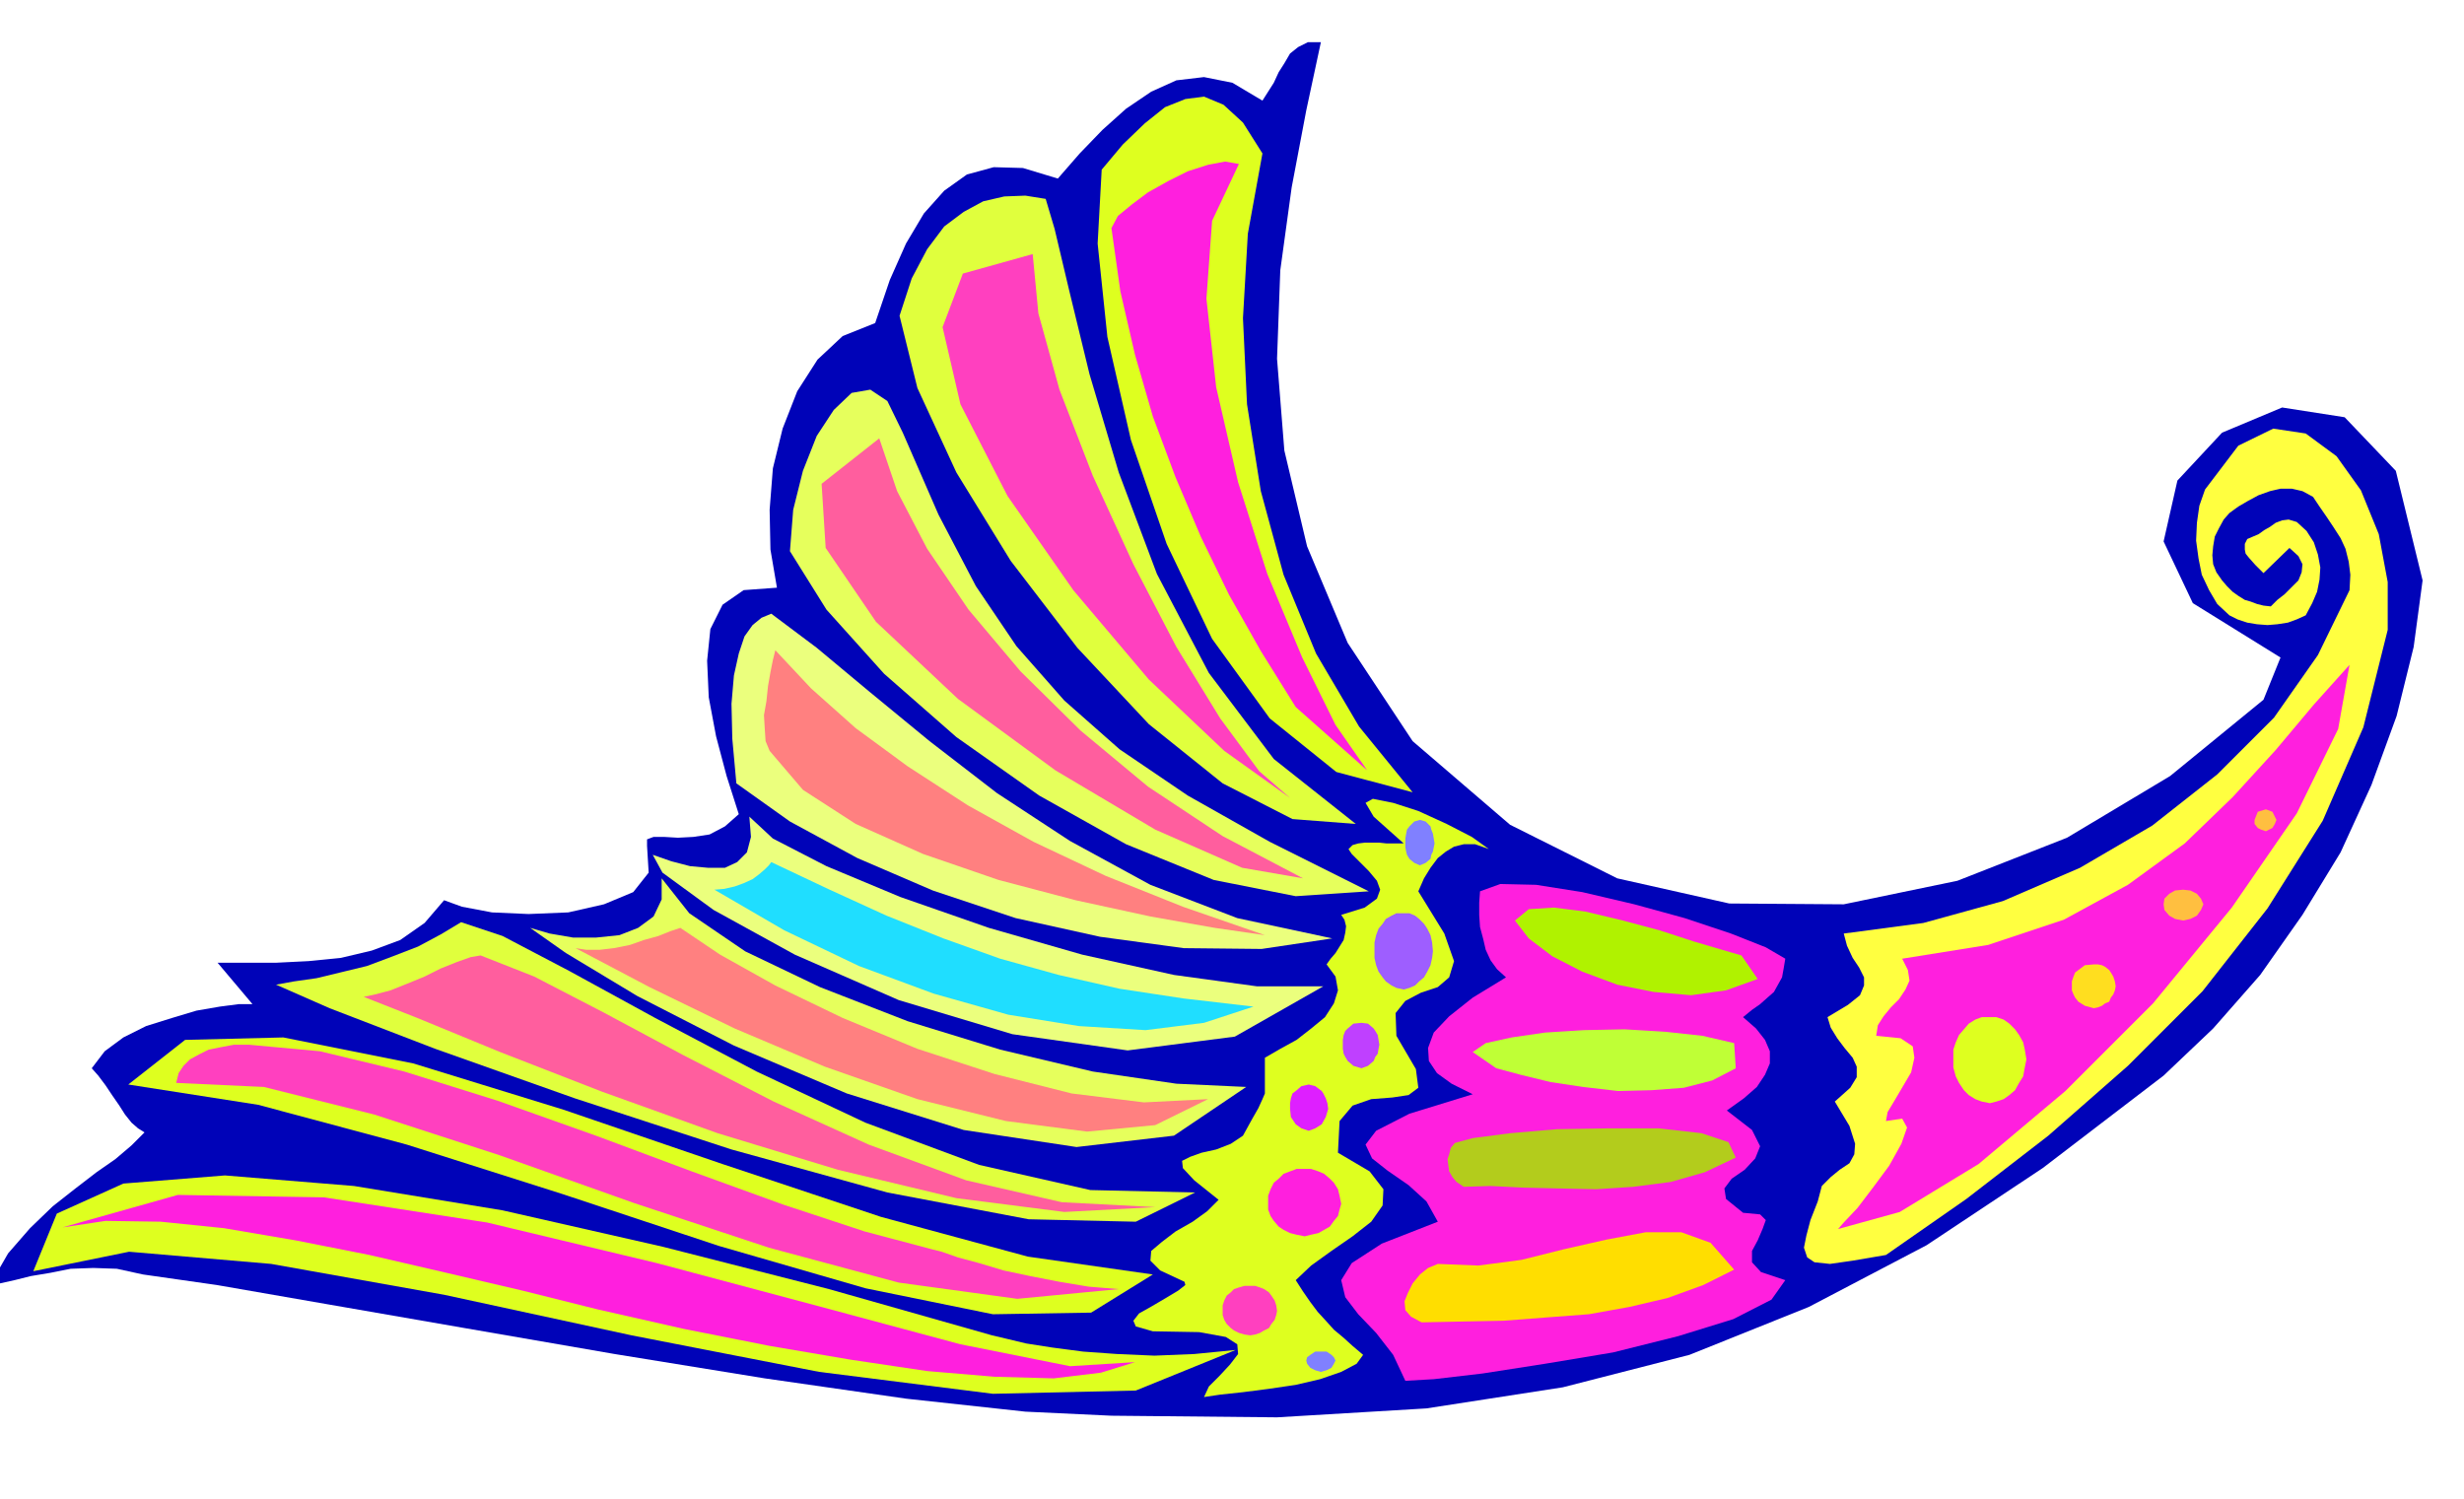
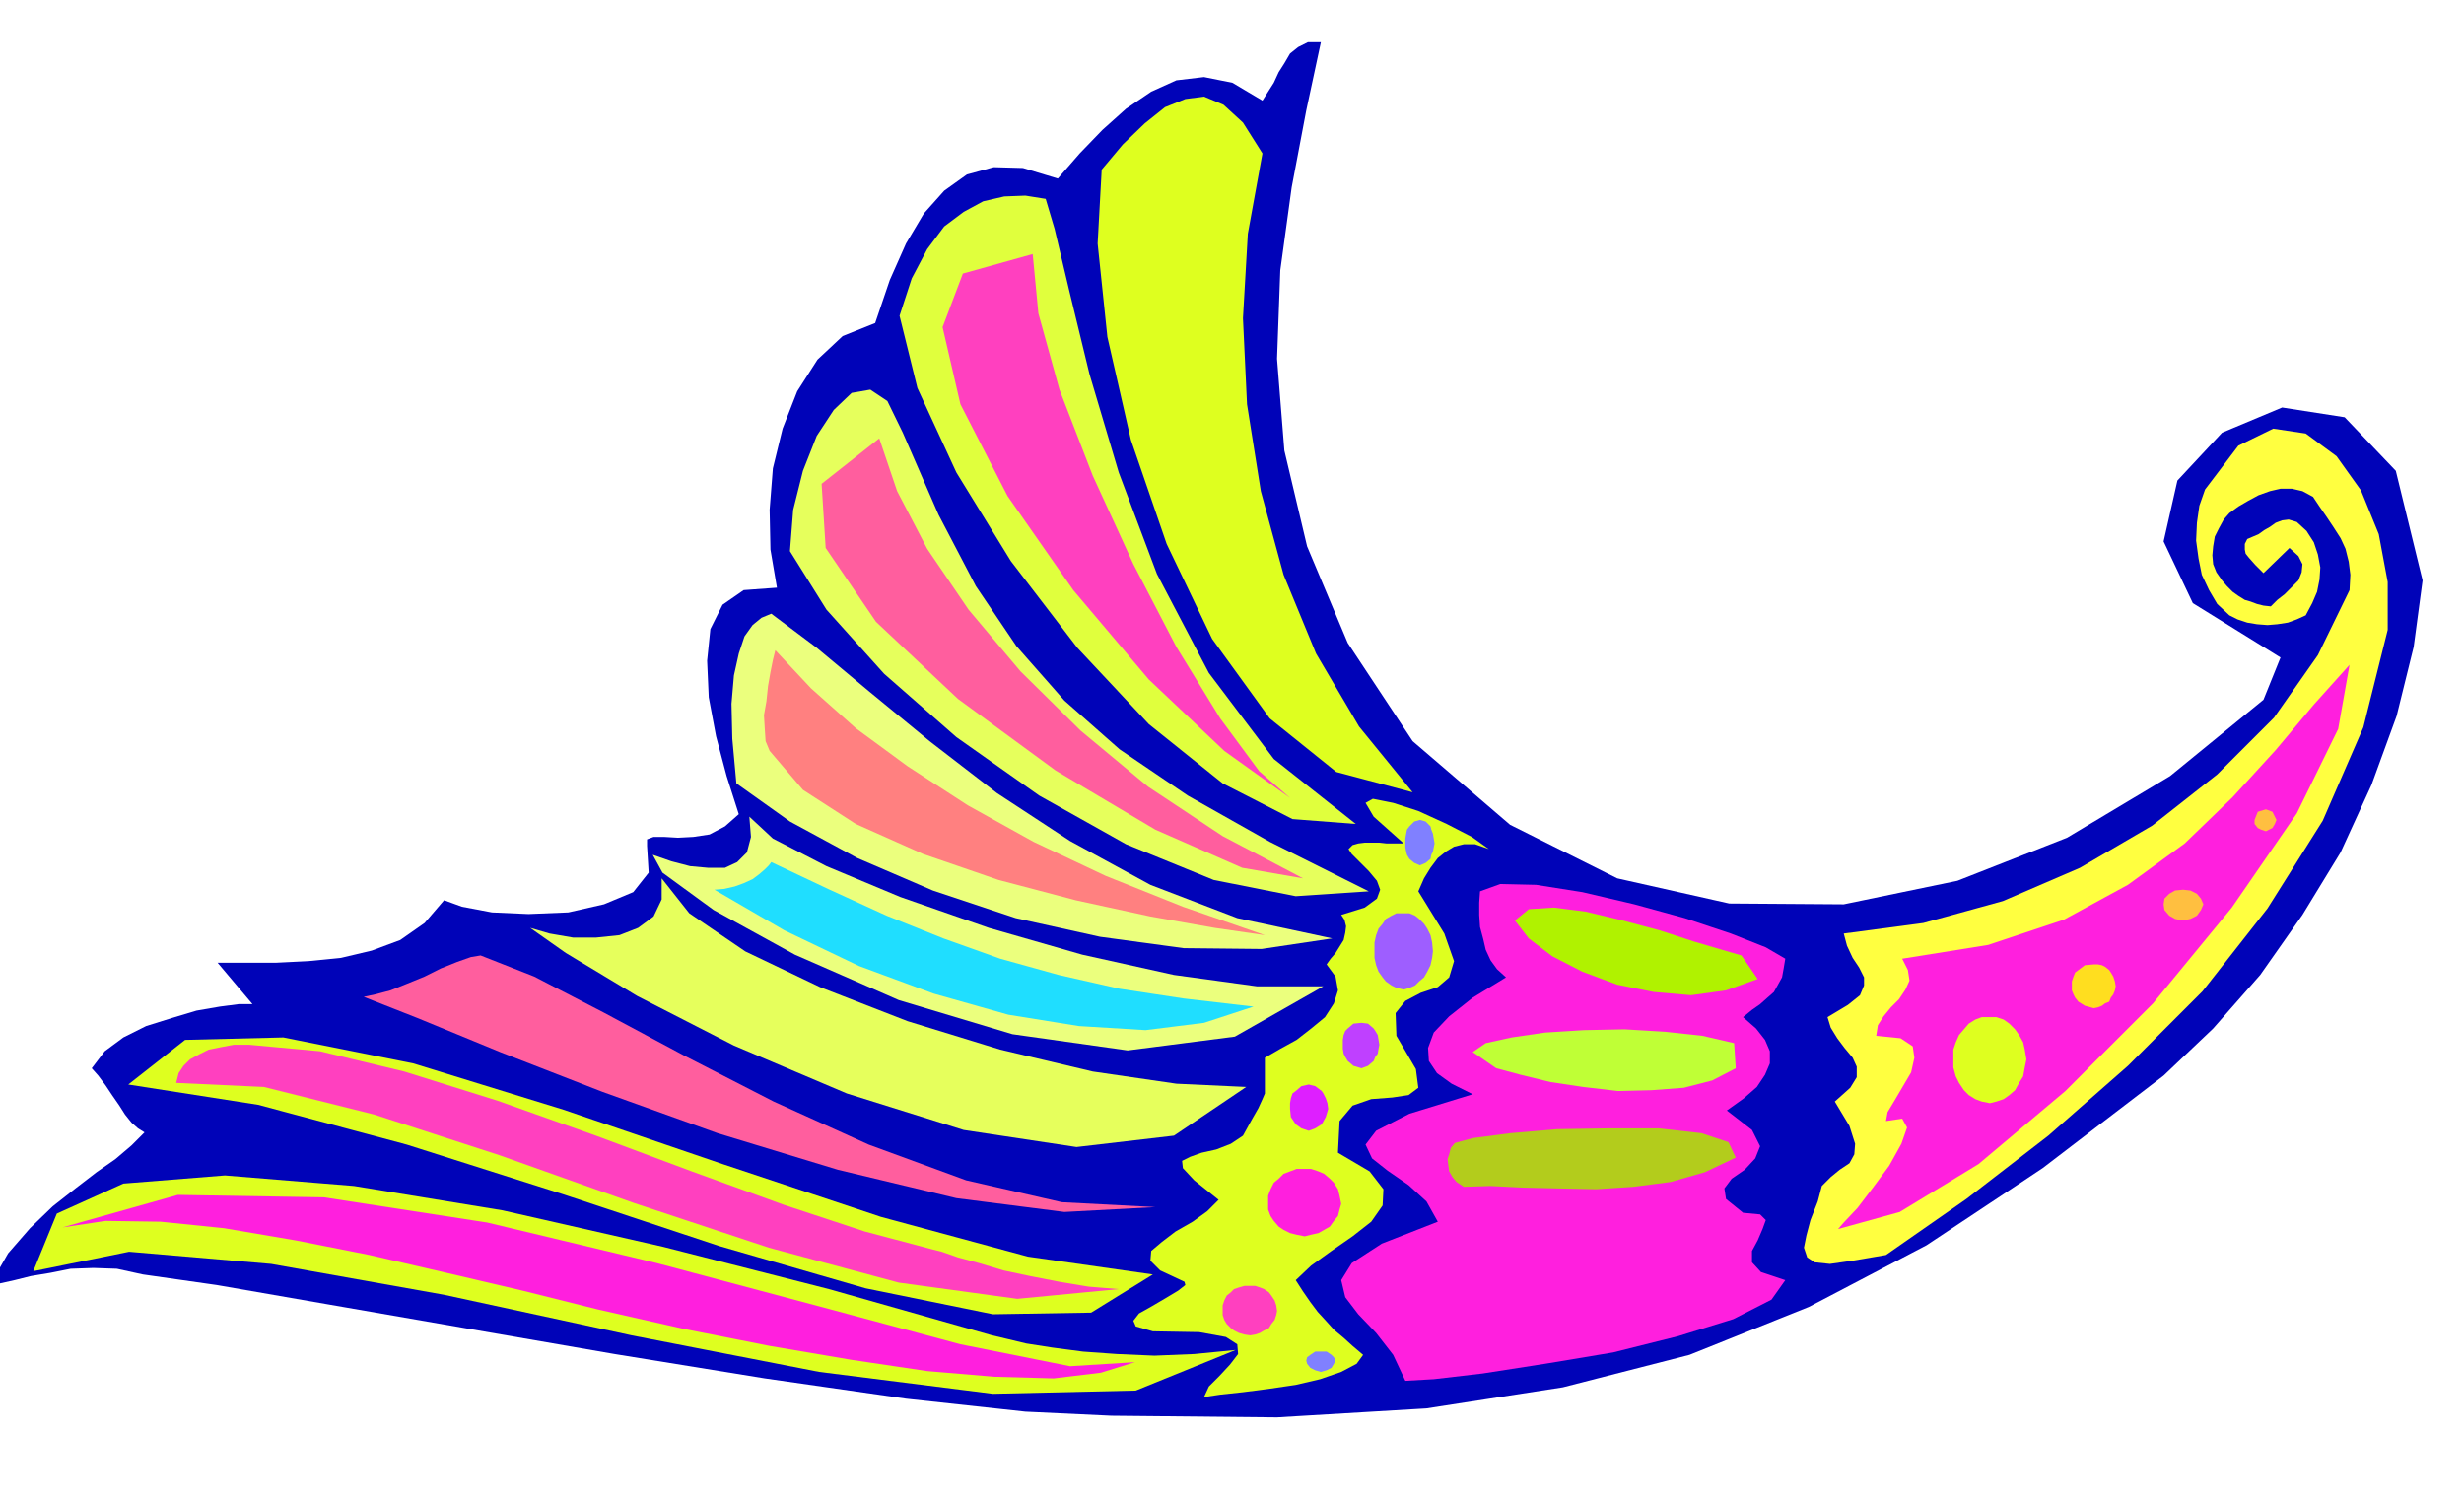
<svg xmlns="http://www.w3.org/2000/svg" fill-rule="evenodd" height="298.297" preserveAspectRatio="none" stroke-linecap="round" viewBox="0 0 3035 1846" width="490.455">
  <style>.pen1{stroke:none}.brush2{fill:#deff1f}.brush3{fill:#e0ff3d}.brush4{fill:#e6ff5c}.brush5{fill:#ebff7d}.brush7{fill:#ff40bf}.brush8{fill:#ff5e9e}.brush9{fill:#ff8080}.brush10{fill:#ff1fde}</style>
  <path class="pen1" style="fill:#0003b8" d="m1740 913 120 103 132 66 138 31 141 1 140-29 135-53 127-76 115-94 21-52-108-67-36-76 17-75 55-59 74-31 77 12 63 66 33 135-11 82-21 85-31 85-38 83-47 77-52 74-58 66-61 58-149 114-143 95-145 76-147 59-156 40-168 26-184 11-204-2-106-5-147-16-174-25-185-30-185-32-167-29-138-24-91-13-32-7-29-1-28 1-25 5-24 4-20 5-18 4-13 3 23-40 27-31 28-27 28-22 26-20 23-16 20-17 16-16-8-5-8-7-8-10-7-11-9-13-8-12-9-12-8-9 16-21 23-17 28-14 32-10 30-9 29-5 23-3h17l-43-51h72l40-2 40-4 38-9 35-13 30-21 24-28 22 8 37 7 45 2 49-2 44-10 36-15 19-24-2-33v-8l8-3h13l17 1 19-1 20-3 19-10 17-15-15-47-13-49-9-48-2-45 4-39 15-30 26-18 41-3-8-47-1-49 4-51 12-49 18-46 25-39 31-29 40-16 18-53 20-45 22-37 25-28 28-20 33-9 36 1 43 13 27-31 28-29 29-26 31-21 31-14 34-4 35 7 37 22 7-11 7-11 6-13 7-11 7-12 10-8 12-6h16l-18 84-18 95-14 102-4 109 9 113 28 118 50 119 80 121z" />
  <path class="pen1 brush2" d="m1740 976-94-25-82-66-71-98-56-117-44-128-29-127-12-115 5-91 26-31 27-26 25-20 25-10 23-3 24 10 24 22 24 38-18 99-6 104 5 106 17 107 28 103 40 97 53 90 66 81z" />
  <path class="pen1 brush3" d="m1670 1015-78-6-86-44-91-73-88-94-82-107-67-109-48-104-22-89 15-46 19-36 21-28 24-18 24-13 26-6 26-1 25 4 11 37 18 76 25 103 36 121 47 125 64 122 80 106 101 80z" />
  <path class="pen1 brush4" d="m1686 1098-90 6-101-20-108-44-107-60-102-72-89-78-71-79-45-72 4-51 12-48 17-43 21-32 22-21 23-4 21 14 19 39 44 101 46 88 50 74 59 67 68 60 84 57 101 57 122 61z" />
  <path class="pen1 brush5" d="m1641 1156-87 13-96-1-103-14-104-23-102-34-93-40-83-45-66-47-5-55-1-43 3-35 6-27 7-21 10-14 11-9 12-5 56 42 66 55 73 60 83 64 90 59 99 54 107 41 117 25z" />
  <path class="pen1" style="fill:#ffff40" d="m2941 776-30 120-50 115-68 108-80 102-92 92-98 86-101 78-99 69-41 7-28 4-19-2-9-6-4-12 3-15 5-19 9-23 5-19 11-11 11-9 12-8 6-11 1-13-7-22-18-30 19-17 8-13v-13l-5-11-10-12-9-12-8-13-4-13 25-15 15-12 5-12v-10l-6-12-8-12-7-15-4-15 98-13 98-27 95-41 89-52 80-63 70-70 54-77 39-80 1-19-2-16-4-16-6-13-9-14-8-12-9-13-8-12-13-7-13-3h-14l-13 3-14 5-13 7-12 7-11 8-7 8-6 11-5 10-2 12-1 11 1 11 4 10 7 10 6 7 7 7 7 5 8 5 7 2 8 3 8 2 9 1 8-8 9-7 9-9 8-8 4-10 1-10-5-10-11-10-32 31-10-10-8-9-4-5-1-5v-7l3-6 7-3 7-3 7-5 7-4 7-5 8-3 8-1 10 3 12 11 9 14 5 15 3 16-1 15-3 15-6 14-8 15-11 5-11 4-13 2-12 1-13-1-12-2-12-4-10-5-15-14-10-17-9-19-4-20-3-22 1-22 3-21 7-20 41-54 43-21 40 6 38 28 30 42 22 54 11 59v59z" />
  <path class="pen1 brush7" d="m1272 313 7 73 26 94 41 106 50 109 53 102 54 88 48 65 38 33-81-58-93-88-93-110-81-116-58-113-22-95 25-66 86-24z" />
  <path class="pen1 brush8" d="m1083 540 22 65 37 71 51 75 64 76 74 73 83 69 92 61 99 52-75-13-107-47-123-73-120-88-101-95-62-91-5-79 71-56z" />
  <path class="pen1 brush9" d="m955 801 44 47 55 49 64 47 74 48 81 45 89 42 95 38 101 35-62-9-79-14-92-20-95-25-93-32-83-37-65-42-41-48-5-12-1-15-1-17 3-17 2-19 3-17 3-15 3-12z" />
  <path class="pen1 brush10" d="m2264 1514 7-8 17-18 19-25 20-27 15-27 7-20-6-11-20 3 2-11 9-15 10-17 10-17 4-18-2-14-15-10-30-3 2-13 7-11 9-11 10-10 8-12 5-11-2-13-7-14 106-17 93-31 79-43 70-51 59-57 53-58 47-56 44-49-14 79-51 104-80 116-97 118-108 108-107 90-97 59-76 21z" />
  <path class="pen1 brush2" d="m1834 1046-17-6h-14l-12 3-10 6-10 8-9 12-8 13-7 16 32 52 12 34-6 20-14 12-21 7-19 10-12 15 1 28 24 41 3 23-12 9-20 3-26 2-23 8-16 19-2 39 39 23 17 22-1 20-14 20-23 18-26 18-25 18-19 18 9 14 9 13 9 12 11 12 9 10 12 10 11 10 13 11-8 11-19 10-26 9-30 7-34 5-31 4-28 3-20 3 6-13 13-13 13-14 10-13-1-12-14-9-33-6-57-1-21-6-3-7 7-9 16-9 17-10 15-9 9-7-1-4-30-14-12-12 1-12 13-11 17-13 21-12 18-13 14-14-30-24-14-15-1-9 10-5 14-5 18-4 18-7 15-10 11-20 8-14 5-11 3-7v-44l19-11 20-11 18-14 17-14 11-17 5-16-3-17-11-15 5-7 6-7 5-8 5-8 2-9 1-8-2-8-4-6 29-9 15-11 4-11-4-11-10-12-11-11-10-10-4-6 5-5 7-2 8-1h18l9 1h21l-37-33-10-17 9-5 25 5 31 10 35 16 31 16 21 15z" />
  <path class="pen1 brush10" d="m2199 1181-2 12-2 11-5 9-5 9-8 7-9 8-10 7-11 9 16 14 11 14 6 14v15l-6 14-10 15-16 14-21 15 31 24 10 20-6 15-13 14-16 11-9 12 2 13 21 17 21 2 7 7-4 11-6 14-7 13v14l11 12 30 10-17 24-47 24-68 21-80 20-84 14-77 12-60 7-35 2-15-32-21-27-22-23-16-21-5-21 13-21 37-24 69-27-14-25-22-20-26-18-19-15-8-17 13-17 41-21 78-24-26-13-18-13-10-15-1-16 7-19 19-20 29-23 41-25-11-10-8-11-6-13-3-13-4-15-1-15v-15l1-14 25-9 44 1 57 9 64 15 62 17 57 19 43 17 24 14z" />
  <path class="pen1 brush4" d="m1535 1339-89 60-120 14-139-21-144-45-139-59-119-61-88-53-44-31 24 7 29 5h28l29-3 23-9 19-14 10-21v-26l34 43 69 47 92 44 108 42 114 35 114 27 103 15 86 4z" />
  <path class="pen1 brush5" d="m1630 1215-109 62-132 17-142-20-140-42-128-56-100-55-63-46-12-22 23 8 23 6 22 2h21l15-7 12-12 5-19-2-25 29 27 66 34 91 38 109 38 115 33 113 25 102 14h82z" />
  <path class="pen1" style="fill:#b0f200" d="m2165 1206-39 14-43 6-46-4-45-9-43-16-37-19-29-22-17-22 17-14 31-2 39 5 46 11 45 12 43 14 34 10 24 7 20 29z" />
-   <path class="pen1 brush3" d="m1472 1469-73 36-132-3-174-33-192-53-193-63-172-61-130-50-66-29 22-4 28-4 29-7 33-8 32-12 31-12 28-15 25-15 51 17 82 43 106 58 125 66 134 63 140 52 137 31 129 3z" />
  <path class="pen1 brush2" d="m1522 1663-123 50-176 4-214-27-231-45-231-50-213-38-175-15-118 24 29-71 82-37 125-10 159 13 183 30 198 45 204 52 201 57 17 4 25 6 32 5 38 5 42 3 46 2 49-2 51-5z" />
  <path class="pen1 brush10" d="m1398 1678-42 13-58 7-73-2-83-7-94-14-100-17-106-21-106-24-92-23-94-22-95-22-91-18-88-15-78-8-68-1-53 8 142-40 180 3 201 31 209 50 199 53 175 47 135 27 80-5z" />
  <path class="pen1 brush8" d="m1423 1487-112 6-133-17-146-35-148-45-142-51-126-49-102-42-66-26 14-3 19-5 20-8 22-9 20-10 20-8 17-6 12-2 66 26 85 44 99 53 111 57 117 53 120 44 118 27 115 6z" />
-   <path class="pen1 brush9" d="m1488 1354-65 32-84 8-100-13-109-27-114-40-111-47-105-51-91-48 13 2h17l17-2 20-4 17-6 18-5 15-6 12-4 49 33 68 38 83 40 92 38 95 31 95 24 89 11 79-4z" />
  <path class="pen1" style="fill:#1fdeff" d="m1544 1240-61 20-72 9-82-5-87-14-92-26-92-34-92-44-86-50 12-1 13-3 11-4 11-5 8-6 7-6 5-5 3-4 72 34 70 32 70 28 70 25 72 20 75 17 79 12 86 10z" />
  <path class="pen1 brush2" d="m158 1336 70-55 121-3 160 32 185 57 196 67 195 65 181 49 154 22-76 47-121 2-157-32-180-52-193-64-192-61-183-49-160-25z" />
  <path class="pen1" style="fill:#bfff36" d="m2138 1316-29 15-35 9-40 3-41 1-43-5-40-6-37-9-30-8-29-20 16-11 32-7 41-6 48-3 50-1 50 3 46 5 39 9 2 31z" />
  <path class="pen1" style="fill:#b3cc1c" d="m2138 1426-38 18-42 12-46 6-46 3-47-1-43-1-40-2-33 1-9-6-5-6-4-7-1-7-1-8 2-6 2-8 5-6 22-6 46-6 58-5 64-1h61l53 6 33 11 9 19z" />
-   <path class="pen1" style="fill:#ffde00" d="m2136 1564-38 19-44 16-47 11-50 9-53 4-52 4-52 1-49 1-13-7-7-8-1-11 4-10 6-12 9-11 10-8 12-5 50 2 53-7 52-13 53-12 48-9h44l36 13 29 33z" />
-   <path class="pen1 brush10" d="m1684 949-39-56-41-83-43-103-36-113-27-117-12-109 7-96 33-70-17-3-21 4-25 8-24 12-25 14-20 15-17 14-8 15 11 78 18 78 22 76 28 75 31 73 35 72 39 69 43 69 88 78z" />
  <path class="pen1 brush7" d="m1378 1588-125 12-146-20-160-43-166-55-166-59-154-50-136-34-108-5 3-12 6-9 8-8 11-6 12-6 15-3 16-3h19l87 8 104 25 115 36 121 43 118 44 113 41 100 33 83 22 12 3 20 7 26 7 30 9 33 7 36 7 36 6 37 3zm162-4h6l6 2 5 2 6 4 3 4 4 6 2 6 1 7-1 5-2 6-4 5-3 5-6 3-5 3-6 2-6 1-7-1-7-2-6-3-4-3-5-5-3-5-2-6v-12l2-6 3-6 5-4 4-4 6-2 7-2h7z" />
  <path class="pen1 brush10" d="M1607 1440h8l9 3 7 3 7 6 5 5 5 8 2 8 2 10-2 7-2 8-5 6-5 7-7 4-7 4-9 2-8 2-10-2-8-2-8-4-6-4-6-7-4-6-3-8v-17l3-8 4-8 6-5 6-6 8-3 8-3h10z" />
  <path class="pen1" style="fill:#de1fff" d="m1612 1336 8 2 8 6 2 3 3 6 2 6 1 7-3 10-5 9-8 5-8 3-9-3-7-5-6-9-1-10v-7l1-6 2-6 4-3 7-6 9-2z" />
  <path class="pen1" style="fill:#bf40ff" d="m1677 1260 8 1 7 6 2 3 3 5 1 6 1 6-1 5-1 6-3 4-2 5-7 6-8 3-10-3-7-6-3-5-2-4-1-6v-11l1-6 2-5 3-3 7-6 10-1z" />
  <path class="pen1" style="fill:#9e5eff" d="M1729 1125h7l7 3 5 4 6 6 4 6 4 8 2 9 1 11-1 8-2 9-4 8-4 7-6 5-5 5-7 3-7 2-9-2-6-3-7-5-4-5-5-7-3-8-2-9v-19l2-9 3-8 5-6 4-6 7-4 6-3h9z" />
  <path class="pen1" d="m1749 1010 7 2 6 6 1 4 2 5 1 6 1 6-1 5-1 5-2 4-1 5-6 5-7 3-7-3-6-5-3-5-1-4-1-5v-11l1-6 1-5 3-4 6-6 7-2zm-122 655h7l6 4 3 3 2 4-2 4-3 5-6 3-7 2-7-2-6-3-4-5-1-4 1-4 4-3 6-4h7z" style="fill:#8080ff" />
  <path class="pen1 brush2" d="M2451 1253h8l9 3 7 5 7 7 5 7 5 9 2 9 2 12-2 10-2 11-5 8-5 9-7 6-7 5-9 3-8 2-10-2-8-3-8-5-6-6-6-9-4-8-3-11v-22l3-9 4-9 6-7 6-7 8-5 8-3h10z" />
  <path class="pen1" style="fill:#ffde1f" d="M2579 1188h5l5 1 4 2 5 4 2 3 3 5 2 6 1 6-1 5-2 5-3 4-2 5-5 2-4 3-5 2-5 1-11-3-8-5-4-5-2-4-2-5v-11l2-6 2-5 4-3 8-6 11-1z" />
  <path class="pen1" d="m2689 1096 9 1 8 4 5 6 3 7-3 7-5 7-8 4-9 2-10-2-7-4-6-7-1-7 1-7 6-6 7-4 10-1zm102-99 8 3 5 10-2 5-3 5-4 2-4 2-6-2-4-2-4-5v-5l4-10 10-3z" style="fill:#ffbf40" />
</svg>